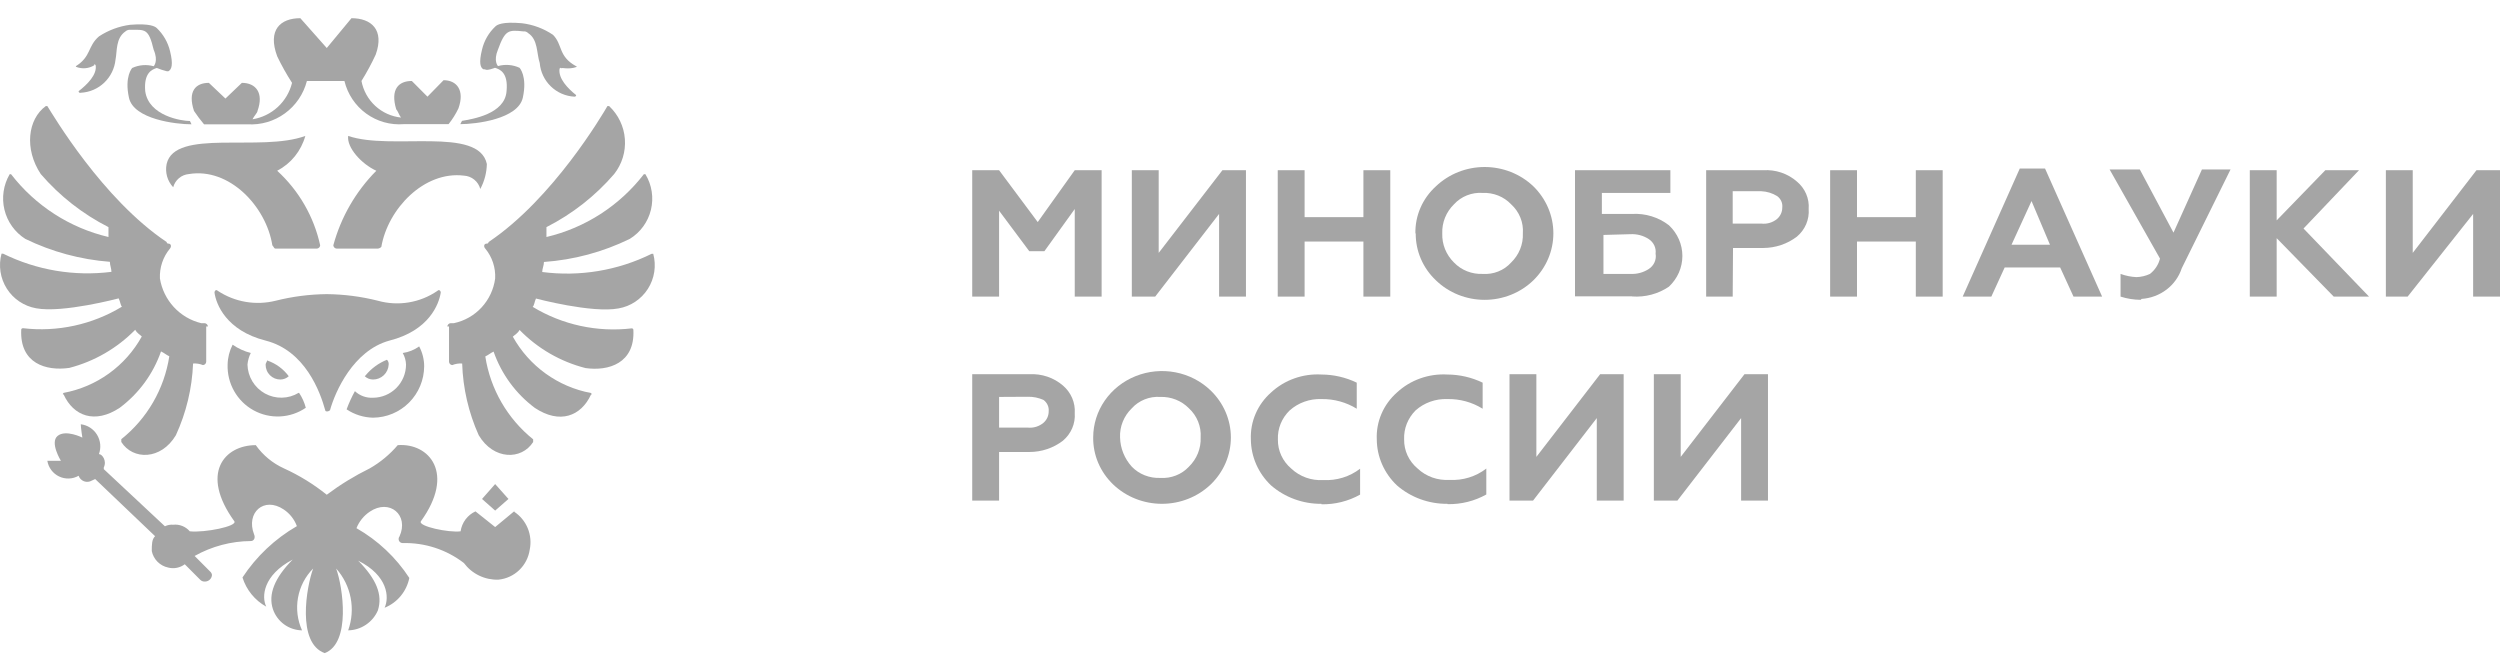
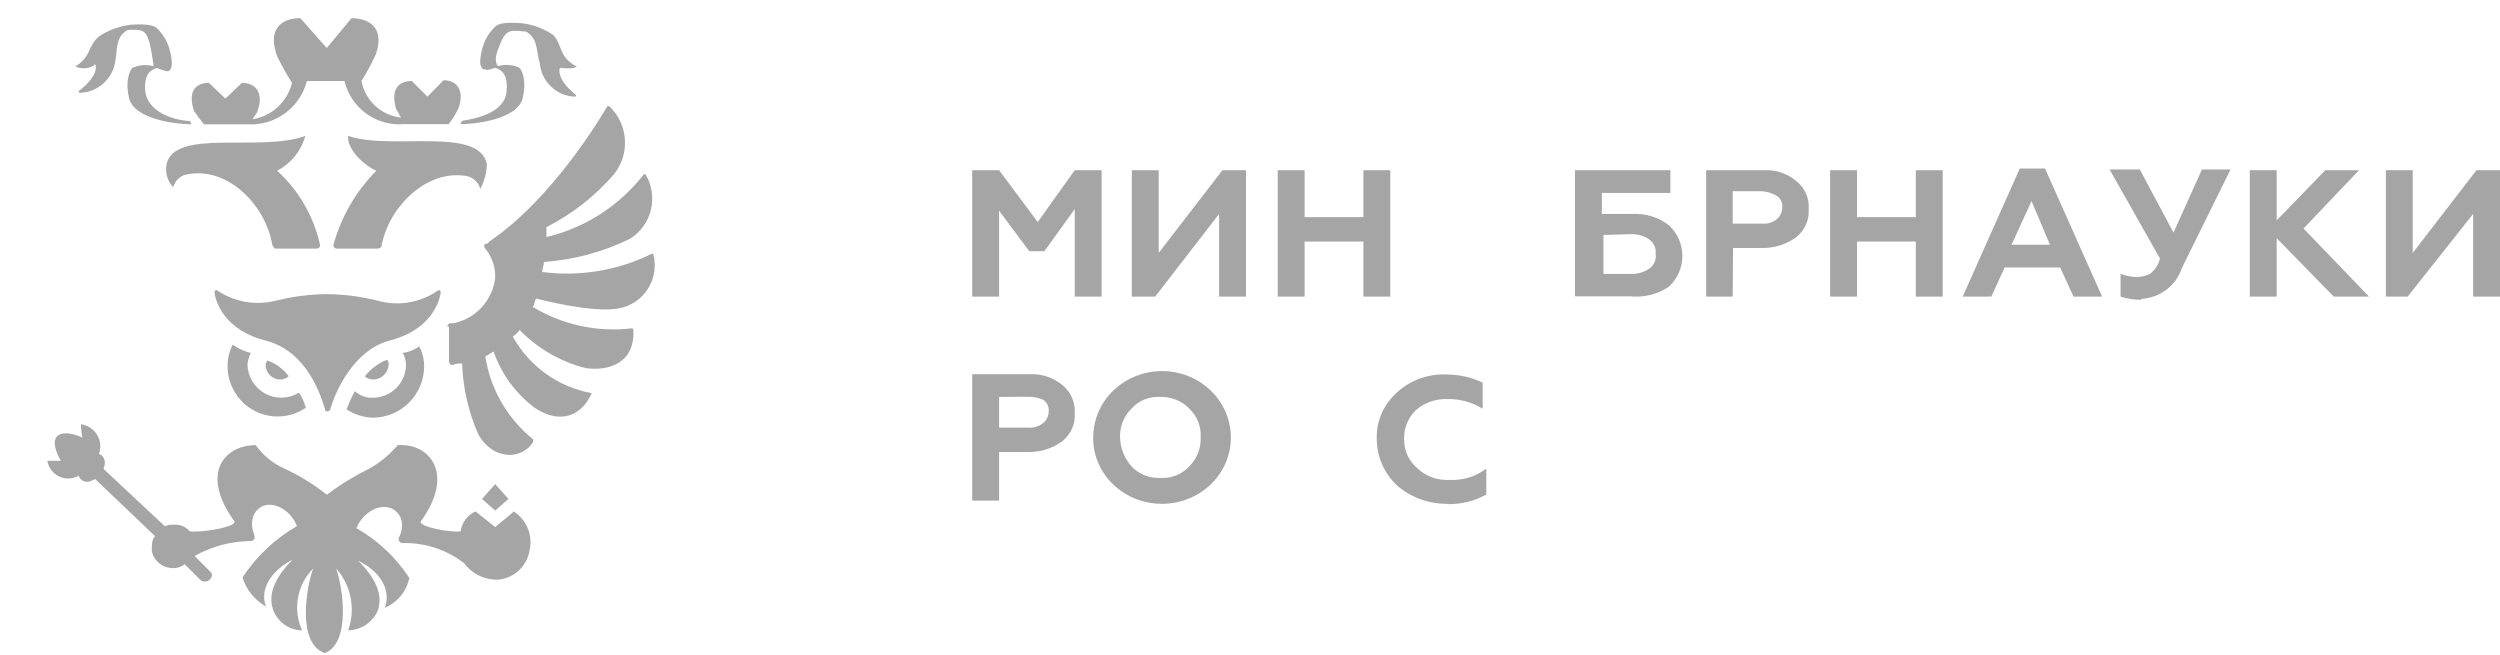
<svg xmlns="http://www.w3.org/2000/svg" width="126" height="33" viewBox="0 0 126 33" fill="none">
  <path d="M22.544 16.454C22.548 16.411 22.567 16.371 22.597 16.341C22.627 16.31 22.667 16.292 22.71 16.288H22.875C23.412 16.175 23.901 15.897 24.273 15.493C24.646 15.089 24.884 14.579 24.956 14.034C24.984 13.488 24.806 12.951 24.459 12.53C24.373 12.443 24.373 12.277 24.538 12.277C24.549 12.278 24.56 12.277 24.571 12.274C24.581 12.27 24.591 12.264 24.599 12.257C24.607 12.25 24.614 12.241 24.618 12.23C24.623 12.22 24.625 12.209 24.625 12.198C27.872 10.023 30.37 5.766 30.614 5.347H30.701C31.164 5.782 31.448 6.376 31.494 7.01C31.541 7.645 31.348 8.274 30.953 8.773C30 9.879 28.841 10.787 27.541 11.447V11.945C29.49 11.486 31.223 10.369 32.45 8.781H32.529C32.855 9.318 32.955 9.963 32.807 10.574C32.659 11.185 32.276 11.712 31.741 12.04C30.387 12.702 28.918 13.097 27.415 13.203C27.415 13.377 27.328 13.543 27.328 13.709C29.217 13.955 31.136 13.636 32.844 12.791H32.923C33.004 13.088 33.021 13.398 32.975 13.702C32.929 14.006 32.82 14.297 32.655 14.556C32.49 14.815 32.273 15.037 32.018 15.207C31.763 15.378 31.476 15.492 31.174 15.544C29.842 15.798 27.013 15.046 27.013 15.046C26.934 15.212 26.934 15.378 26.847 15.465C28.347 16.374 30.105 16.755 31.844 16.549C31.865 16.549 31.885 16.558 31.899 16.572C31.914 16.587 31.922 16.607 31.922 16.628C32.009 18.305 30.677 18.717 29.511 18.551C28.248 18.229 27.097 17.564 26.185 16.628C26.099 16.802 25.933 16.881 25.846 16.968C26.256 17.703 26.82 18.338 27.502 18.829C28.183 19.32 28.963 19.654 29.787 19.808C29.787 19.808 29.866 19.888 29.787 19.888C29.282 20.979 28.211 21.391 26.958 20.56C25.997 19.843 25.272 18.854 24.877 17.72C24.712 17.799 24.625 17.886 24.459 17.965C24.714 19.611 25.575 21.102 26.871 22.142V22.277C26.288 23.194 24.877 23.194 24.128 21.936C23.617 20.798 23.333 19.57 23.293 18.321C23.124 18.309 22.954 18.336 22.797 18.4C22.753 18.398 22.712 18.38 22.682 18.349C22.651 18.319 22.633 18.278 22.631 18.234V16.454H22.544Z" fill="#A5A5A5" />
-   <path d="M10.479 16.454C10.476 16.411 10.457 16.371 10.427 16.341C10.397 16.31 10.357 16.292 10.314 16.288H10.141C9.611 16.16 9.131 15.877 8.761 15.476C8.391 15.075 8.147 14.573 8.06 14.034C8.035 13.487 8.215 12.95 8.564 12.53C8.643 12.443 8.643 12.277 8.478 12.277C8.457 12.277 8.437 12.269 8.422 12.254C8.407 12.239 8.399 12.219 8.399 12.198C5.152 10.023 2.654 5.766 2.386 5.347H2.307C1.393 6.012 1.22 7.515 2.055 8.773C3.008 9.879 4.167 10.787 5.467 11.447V11.945C3.518 11.486 1.785 10.369 0.558 8.781H0.487C0.172 9.32 0.077 9.962 0.224 10.57C0.372 11.178 0.748 11.705 1.275 12.04C2.611 12.69 4.058 13.082 5.538 13.195C5.538 13.369 5.617 13.535 5.617 13.701C3.746 13.938 1.848 13.619 0.156 12.784H0.077C-0.003 13.08 -0.021 13.389 0.025 13.693C0.07 13.996 0.179 14.287 0.343 14.546C0.507 14.805 0.722 15.027 0.977 15.197C1.231 15.368 1.518 15.483 1.819 15.537C3.15 15.79 5.98 15.038 5.98 15.038C6.066 15.204 6.066 15.37 6.145 15.457C4.648 16.364 2.893 16.745 1.157 16.541C1.157 16.541 1.07 16.541 1.07 16.62C0.991 18.321 2.323 18.709 3.489 18.543C4.751 18.217 5.901 17.552 6.815 16.62C6.902 16.794 7.067 16.873 7.146 16.96C6.738 17.696 6.174 18.332 5.492 18.823C4.811 19.314 4.03 19.648 3.206 19.801C3.206 19.801 3.119 19.88 3.206 19.88C3.702 20.971 4.782 21.383 6.035 20.552C6.995 19.835 7.72 18.846 8.115 17.712C8.281 17.791 8.367 17.878 8.533 17.957C8.279 19.606 7.415 21.098 6.114 22.134V22.277C6.697 23.194 8.115 23.194 8.864 21.936C9.386 20.8 9.681 19.572 9.731 18.321C9.9 18.309 10.07 18.336 10.227 18.4C10.271 18.398 10.312 18.38 10.342 18.349C10.373 18.319 10.391 18.278 10.393 18.234V16.454H10.479Z" fill="#A5A5A5" />
  <path d="M10.314 6.265H12.473C13.147 6.307 13.815 6.112 14.361 5.713C14.908 5.315 15.299 4.738 15.468 4.081H17.359C17.519 4.743 17.908 5.325 18.457 5.724C19.006 6.123 19.678 6.312 20.354 6.257H22.608C22.803 6.013 22.969 5.748 23.104 5.466C23.435 4.548 23.018 4.042 22.356 4.042L21.544 4.872L20.756 4.081C20.086 4.081 19.668 4.501 19.968 5.505C20.047 5.584 20.133 5.838 20.212 5.925C19.727 5.874 19.27 5.667 18.911 5.335C18.552 5.003 18.309 4.563 18.218 4.081C18.484 3.654 18.724 3.21 18.936 2.752C19.385 1.502 18.715 0.917 17.714 0.917L16.469 2.42L15.137 0.917C14.136 0.917 13.474 1.502 13.971 2.839C14.192 3.3 14.442 3.747 14.719 4.176C14.603 4.645 14.352 5.069 13.998 5.395C13.643 5.721 13.201 5.936 12.726 6.012C12.804 5.846 12.978 5.679 12.978 5.592C13.309 4.675 12.891 4.176 12.19 4.176L11.362 4.967L10.527 4.176C9.865 4.176 9.447 4.596 9.778 5.592C9.934 5.826 10.102 6.05 10.283 6.265" fill="#A5A5A5" />
  <path d="M13.891 12.53H15.972C16.014 12.527 16.054 12.508 16.085 12.478C16.115 12.447 16.134 12.407 16.137 12.364C15.82 10.917 15.062 9.604 13.97 8.606C14.314 8.427 14.617 8.179 14.861 7.877C15.105 7.574 15.285 7.225 15.389 6.85C13.143 7.681 8.808 6.455 8.398 8.266C8.355 8.474 8.363 8.689 8.421 8.893C8.478 9.096 8.584 9.283 8.729 9.437C8.777 9.259 8.878 9.099 9.019 8.98C9.16 8.861 9.334 8.789 9.517 8.773C11.559 8.432 13.418 10.41 13.726 12.364C13.805 12.443 13.805 12.53 13.891 12.53Z" fill="#A5A5A5" />
  <path d="M24.538 8.266C24.128 6.344 19.723 7.602 17.548 6.85C17.469 7.436 18.218 8.266 18.967 8.606C17.931 9.648 17.184 10.944 16.799 12.364C16.803 12.407 16.822 12.447 16.852 12.478C16.882 12.508 16.922 12.527 16.965 12.53H19.046C19.111 12.521 19.172 12.491 19.219 12.443C19.55 10.521 21.378 8.606 23.38 8.852C23.571 8.862 23.754 8.932 23.902 9.053C24.051 9.174 24.158 9.339 24.207 9.524C24.415 9.137 24.528 8.706 24.538 8.266Z" fill="#A5A5A5" />
  <path d="M19.046 15.157C18.203 14.944 17.338 14.833 16.469 14.824C15.6 14.833 14.735 14.944 13.892 15.157C13.398 15.28 12.884 15.3 12.382 15.214C11.88 15.129 11.401 14.939 10.976 14.658C10.889 14.571 10.81 14.658 10.81 14.745C10.889 15.323 11.394 16.66 13.387 17.166C15.381 17.672 16.138 19.753 16.39 20.671C16.39 20.758 16.555 20.758 16.634 20.671C16.887 19.753 17.801 17.664 19.629 17.166C21.631 16.66 22.127 15.323 22.214 14.745C22.214 14.658 22.127 14.571 22.048 14.658C21.614 14.956 21.121 15.155 20.602 15.241C20.083 15.328 19.552 15.299 19.046 15.157Z" fill="#A5A5A5" />
  <path d="M18.383 18.962C18.497 19.068 18.646 19.127 18.801 19.128C19.003 19.128 19.198 19.05 19.345 18.91C19.491 18.77 19.579 18.579 19.589 18.376C19.594 18.331 19.589 18.286 19.574 18.244C19.559 18.201 19.535 18.163 19.502 18.131C19.082 18.3 18.711 18.572 18.423 18.922" fill="#A5A5A5" />
  <path d="M20.298 17.791C20.401 17.97 20.457 18.171 20.464 18.377C20.462 18.819 20.286 19.242 19.974 19.555C19.663 19.867 19.241 20.044 18.801 20.046C18.634 20.056 18.467 20.031 18.31 19.974C18.152 19.917 18.009 19.828 17.887 19.714C17.725 20.009 17.585 20.315 17.469 20.631C17.864 20.896 18.326 21.041 18.801 21.051C19.483 21.046 20.136 20.773 20.619 20.288C21.101 19.804 21.374 19.148 21.378 18.464C21.378 18.113 21.291 17.768 21.126 17.459C20.88 17.635 20.597 17.749 20.298 17.791Z" fill="#A5A5A5" />
  <path d="M15.05 19.8C14.795 19.954 14.504 20.038 14.206 20.043C13.909 20.049 13.615 19.976 13.354 19.832C13.093 19.688 12.874 19.477 12.72 19.222C12.565 18.967 12.48 18.675 12.473 18.376C12.491 18.173 12.547 17.974 12.639 17.791C12.312 17.707 12.002 17.565 11.724 17.372C11.565 17.683 11.478 18.026 11.472 18.376C11.457 18.844 11.571 19.306 11.801 19.712C12.031 20.118 12.369 20.453 12.777 20.678C13.185 20.903 13.648 21.011 14.113 20.988C14.578 20.966 15.028 20.815 15.412 20.552C15.343 20.284 15.228 20.03 15.074 19.8" fill="#A5A5A5" />
  <path d="M13.474 18.131C13.474 18.21 13.387 18.297 13.387 18.376C13.386 18.475 13.405 18.573 13.442 18.665C13.479 18.757 13.534 18.84 13.604 18.91C13.674 18.98 13.757 19.035 13.848 19.073C13.939 19.11 14.037 19.129 14.136 19.128C14.291 19.126 14.439 19.067 14.553 18.962C14.282 18.595 13.905 18.319 13.474 18.171" fill="#A5A5A5" />
  <path d="M29.038 3.338C28.124 2.839 28.368 2.254 27.872 1.756C27.401 1.437 26.86 1.236 26.296 1.17C25.303 1.083 25.051 1.249 24.964 1.336C24.632 1.649 24.399 2.054 24.294 2.499C24.129 3.164 24.207 3.417 24.373 3.496H24.452C24.53 3.583 24.948 3.417 24.948 3.417C25.2 3.496 25.618 3.662 25.531 4.588C25.453 5.759 23.782 6.004 23.285 6.091L23.199 6.257C23.987 6.257 26.114 6.004 26.351 4.92C26.587 3.836 26.185 3.417 26.185 3.417C25.845 3.259 25.459 3.228 25.098 3.33C25.098 3.33 24.854 3.085 25.098 2.499C25.46 1.502 25.626 1.502 26.375 1.582C26.419 1.576 26.465 1.581 26.507 1.596C26.549 1.611 26.588 1.636 26.619 1.669C27.123 2.001 27.037 2.673 27.202 3.172C27.24 3.62 27.437 4.039 27.759 4.351C28.081 4.664 28.504 4.849 28.951 4.872C28.962 4.874 28.974 4.872 28.984 4.869C28.995 4.865 29.004 4.86 29.012 4.852C29.021 4.845 29.027 4.836 29.032 4.826C29.036 4.815 29.038 4.804 29.038 4.793C28.621 4.461 28.124 3.955 28.203 3.456C28.203 3.456 28.29 3.369 28.29 3.456C28.29 3.369 28.621 3.536 29.078 3.369" fill="#A5A5A5" />
-   <path d="M3.82 3.338C4.608 2.839 4.403 2.341 4.987 1.835C5.461 1.523 6 1.322 6.563 1.249C7.564 1.17 7.816 1.336 7.902 1.415C8.234 1.732 8.467 2.139 8.572 2.586C8.738 3.259 8.651 3.504 8.486 3.591H8.407C8.235 3.549 8.066 3.493 7.902 3.425C7.658 3.504 7.24 3.67 7.319 4.596C7.493 5.845 9.155 6.099 9.573 6.099L9.652 6.265C8.864 6.265 6.736 6.012 6.5 4.928C6.263 3.844 6.665 3.425 6.665 3.425C7.004 3.269 7.386 3.238 7.745 3.338C7.745 3.338 7.997 3.092 7.745 2.507C7.485 1.415 7.311 1.502 6.563 1.502C6.52 1.498 6.477 1.503 6.436 1.517C6.395 1.53 6.358 1.552 6.326 1.581C5.822 1.922 5.909 2.586 5.822 3.005C5.777 3.448 5.576 3.859 5.255 4.165C4.934 4.472 4.515 4.652 4.072 4.675C4.06 4.68 4.046 4.682 4.033 4.681C4.019 4.68 4.006 4.675 3.995 4.667C3.984 4.659 3.975 4.648 3.969 4.635C3.963 4.623 3.961 4.609 3.962 4.596C4.403 4.255 4.9 3.757 4.821 3.29C4.821 3.29 4.75 3.172 4.75 3.29C4.614 3.374 4.461 3.424 4.302 3.438C4.144 3.452 3.984 3.428 3.836 3.369" fill="#A5A5A5" />
+   <path d="M3.82 3.338C4.608 2.839 4.403 2.341 4.987 1.835C5.461 1.523 6 1.322 6.563 1.249C7.564 1.17 7.816 1.336 7.902 1.415C8.234 1.732 8.467 2.139 8.572 2.586C8.738 3.259 8.651 3.504 8.486 3.591H8.407C8.235 3.549 8.066 3.493 7.902 3.425C7.658 3.504 7.24 3.67 7.319 4.596C7.493 5.845 9.155 6.099 9.573 6.099L9.652 6.265C8.864 6.265 6.736 6.012 6.5 4.928C6.263 3.844 6.665 3.425 6.665 3.425C7.004 3.269 7.386 3.238 7.745 3.338C7.485 1.415 7.311 1.502 6.563 1.502C6.52 1.498 6.477 1.503 6.436 1.517C6.395 1.53 6.358 1.552 6.326 1.581C5.822 1.922 5.909 2.586 5.822 3.005C5.777 3.448 5.576 3.859 5.255 4.165C4.934 4.472 4.515 4.652 4.072 4.675C4.06 4.68 4.046 4.682 4.033 4.681C4.019 4.68 4.006 4.675 3.995 4.667C3.984 4.659 3.975 4.648 3.969 4.635C3.963 4.623 3.961 4.609 3.962 4.596C4.403 4.255 4.9 3.757 4.821 3.29C4.821 3.29 4.75 3.172 4.75 3.29C4.614 3.374 4.461 3.424 4.302 3.438C4.144 3.452 3.984 3.428 3.836 3.369" fill="#A5A5A5" />
  <path d="M25.957 25.734L24.956 26.564L23.963 25.773C23.765 25.865 23.592 26.005 23.461 26.18C23.331 26.356 23.246 26.561 23.214 26.778C22.631 26.857 21.047 26.525 21.213 26.272C22.962 23.851 21.63 22.316 20.046 22.435C19.647 22.904 19.17 23.301 18.636 23.606C17.874 23.98 17.148 24.425 16.468 24.935C15.807 24.403 15.081 23.957 14.309 23.606C13.742 23.348 13.252 22.944 12.891 22.435C11.315 22.435 10.062 23.851 11.811 26.272C11.976 26.525 10.314 26.857 9.565 26.778C9.463 26.659 9.333 26.567 9.188 26.509C9.043 26.451 8.885 26.429 8.73 26.446C8.586 26.433 8.441 26.461 8.312 26.525L5.231 23.645V23.558C5.396 23.226 5.152 22.886 4.986 22.886C5.045 22.727 5.066 22.557 5.05 22.388C5.033 22.22 4.979 22.057 4.891 21.912C4.803 21.768 4.684 21.645 4.542 21.553C4.4 21.462 4.24 21.403 4.072 21.383C4.072 21.557 4.151 22.055 4.151 22.055C4.151 22.055 3.316 21.636 2.906 21.968C2.496 22.3 3.071 23.226 3.071 23.226H2.386C2.414 23.396 2.483 23.556 2.586 23.693C2.689 23.83 2.824 23.941 2.979 24.014C3.133 24.088 3.304 24.123 3.475 24.117C3.646 24.111 3.813 24.063 3.962 23.978C3.984 24.041 4.02 24.1 4.067 24.148C4.115 24.196 4.172 24.233 4.235 24.257C4.298 24.28 4.366 24.29 4.433 24.284C4.501 24.278 4.566 24.257 4.624 24.223L4.797 24.144L7.816 27.023C7.65 27.189 7.65 27.443 7.65 27.775C7.692 27.979 7.793 28.167 7.94 28.315C8.087 28.462 8.274 28.563 8.477 28.605C8.62 28.642 8.769 28.646 8.914 28.617C9.058 28.588 9.195 28.527 9.313 28.439L10.101 29.23C10.135 29.261 10.175 29.284 10.218 29.298C10.262 29.311 10.308 29.316 10.353 29.31C10.439 29.304 10.52 29.267 10.581 29.206C10.642 29.145 10.678 29.064 10.684 28.977C10.676 28.913 10.645 28.854 10.597 28.811L9.809 28.02C10.674 27.535 11.648 27.276 12.639 27.269C12.804 27.269 12.883 27.102 12.804 26.928C12.386 25.845 13.3 25.006 14.301 25.678C14.604 25.881 14.836 26.175 14.963 26.517C13.861 27.153 12.922 28.039 12.221 29.104C12.417 29.731 12.846 30.258 13.419 30.575C13.174 30.077 13.253 28.993 14.751 28.202C13.836 29.128 13.505 29.958 13.758 30.71C13.864 31.016 14.062 31.282 14.324 31.472C14.586 31.661 14.9 31.765 15.223 31.77C14.99 31.255 14.919 30.681 15.019 30.124C15.119 29.567 15.385 29.054 15.783 28.653C15.444 29.571 14.947 32.411 16.366 32.917C17.698 32.411 17.28 29.571 16.941 28.653C17.313 29.069 17.566 29.579 17.672 30.128C17.779 30.676 17.736 31.244 17.548 31.77C17.867 31.764 18.178 31.666 18.443 31.487C18.709 31.309 18.918 31.059 19.045 30.765C19.298 29.974 18.967 29.183 18.052 28.257C19.55 29.009 19.629 30.101 19.384 30.631C19.7 30.503 19.979 30.3 20.196 30.037C20.413 29.775 20.562 29.462 20.63 29.128C19.953 28.091 19.04 27.232 17.966 26.62C18.1 26.281 18.334 25.992 18.636 25.789C19.629 25.117 20.63 25.955 20.133 27.039C20.109 27.07 20.094 27.107 20.091 27.145C20.087 27.184 20.094 27.223 20.111 27.258C20.128 27.293 20.155 27.322 20.188 27.342C20.222 27.362 20.26 27.372 20.299 27.371C21.41 27.343 22.497 27.697 23.38 28.376C23.581 28.646 23.845 28.864 24.148 29.01C24.451 29.156 24.785 29.226 25.121 29.215C25.515 29.176 25.884 29.006 26.169 28.733C26.455 28.459 26.641 28.096 26.698 27.704C26.773 27.342 26.739 26.966 26.598 26.624C26.458 26.283 26.218 25.991 25.91 25.789" fill="#A5A5A5" />
  <path d="M25.626 25.148L24.956 24.397L24.294 25.148L24.956 25.734L25.626 25.148Z" fill="#A5A5A5" />
  <path d="M50.354 14.949H49V8.579H50.354L52.301 11.192L54.167 8.579H55.522V14.949H54.167V10.535L52.637 12.661H51.876L50.354 10.62V14.949Z" fill="#A5A5A5" />
  <path d="M58.221 14.949H57.044V8.579H58.398V12.746L61.61 8.579H62.796V14.949H61.442V10.782L58.221 14.949Z" fill="#A5A5A5" />
  <path d="M65.752 14.949H64.398V8.579H65.752V10.944H68.716V8.579H70.07V14.949H68.716V12.174H65.752V14.949Z" fill="#A5A5A5" />
-   <path d="M73.283 13.233C73.466 13.423 73.69 13.573 73.939 13.672C74.188 13.77 74.456 13.816 74.725 13.805C74.994 13.824 75.264 13.782 75.513 13.682C75.761 13.583 75.983 13.429 76.159 13.233C76.358 13.04 76.513 12.811 76.615 12.558C76.717 12.305 76.764 12.035 76.752 11.764C76.772 11.492 76.73 11.219 76.627 10.965C76.525 10.711 76.365 10.482 76.159 10.295C75.978 10.104 75.756 9.954 75.508 9.855C75.26 9.757 74.993 9.711 74.725 9.723C74.456 9.704 74.185 9.747 73.935 9.846C73.685 9.945 73.462 10.099 73.283 10.295C73.085 10.488 72.931 10.717 72.829 10.97C72.727 11.223 72.68 11.493 72.69 11.764C72.681 12.035 72.728 12.305 72.83 12.557C72.932 12.81 73.086 13.039 73.283 13.233ZM71.336 11.764C71.327 11.32 71.414 10.88 71.592 10.471C71.77 10.062 72.035 9.694 72.37 9.39C73.024 8.767 73.906 8.417 74.826 8.417C75.745 8.417 76.627 8.767 77.281 9.39C77.927 10.021 78.29 10.873 78.29 11.76C78.29 12.647 77.927 13.498 77.281 14.129C76.959 14.441 76.576 14.688 76.155 14.857C75.733 15.025 75.282 15.112 74.826 15.112C74.369 15.112 73.918 15.025 73.496 14.857C73.075 14.688 72.692 14.441 72.37 14.129C72.044 13.821 71.787 13.453 71.612 13.046C71.437 12.64 71.349 12.204 71.352 11.764" fill="#A5A5A5" />
  <path d="M80.814 11.841V13.805H82.168C82.498 13.823 82.824 13.736 83.098 13.557C83.226 13.475 83.327 13.357 83.388 13.22C83.45 13.083 83.468 12.932 83.442 12.784C83.46 12.643 83.438 12.5 83.377 12.37C83.316 12.241 83.219 12.13 83.098 12.05C82.824 11.871 82.498 11.785 82.168 11.803L80.814 11.841ZM82.256 14.934H79.38V8.579H84.187V9.723H80.734V10.782H82.256C82.928 10.744 83.59 10.948 84.115 11.354C84.329 11.555 84.499 11.796 84.616 12.061C84.732 12.327 84.792 12.612 84.792 12.9C84.792 13.189 84.732 13.474 84.616 13.74C84.499 14.005 84.329 14.245 84.115 14.447C83.574 14.815 82.917 14.99 82.256 14.941" fill="#A5A5A5" />
  <path d="M87.328 11.269H88.77C88.913 11.285 89.059 11.273 89.197 11.231C89.335 11.19 89.462 11.121 89.571 11.029C89.653 10.956 89.718 10.868 89.762 10.769C89.806 10.671 89.828 10.565 89.827 10.457C89.839 10.349 89.822 10.239 89.777 10.139C89.732 10.039 89.661 9.951 89.571 9.885C89.332 9.735 89.055 9.65 88.77 9.638H87.328V11.269ZM87.328 14.949H85.99V8.579H88.874C89.181 8.56 89.489 8.601 89.779 8.699C90.07 8.798 90.337 8.951 90.564 9.151C90.768 9.321 90.928 9.535 91.031 9.775C91.134 10.015 91.177 10.275 91.157 10.535C91.177 10.795 91.134 11.056 91.031 11.298C90.928 11.539 90.768 11.754 90.564 11.926C90.083 12.294 89.488 12.495 88.874 12.498H87.344L87.328 14.949Z" fill="#A5A5A5" />
  <path d="M93.593 14.949H92.239V8.579H93.593V10.944H96.557V8.579H97.911V14.949H96.557V12.174H93.593V14.949Z" fill="#A5A5A5" />
  <path d="M102.389 10.133L101.38 12.336H103.319L102.389 10.133ZM100.363 14.949H98.92L101.797 8.494H103.07L105.947 14.949H104.505L103.832 13.48H101.036L100.363 14.949Z" fill="#A5A5A5" />
  <path d="M107.894 15.111C107.548 15.109 107.204 15.054 106.876 14.949V13.805C107.133 13.899 107.403 13.954 107.677 13.967C107.914 13.96 108.146 13.905 108.358 13.805C108.611 13.608 108.789 13.336 108.863 13.032L106.323 8.54H107.846L109.544 11.725L110.978 8.54H112.42L109.961 13.519C109.823 13.943 109.556 14.318 109.195 14.594C108.833 14.87 108.394 15.034 107.934 15.065" fill="#A5A5A5" />
  <path d="M114.744 14.949H113.39V8.579H114.744V11.107L117.196 8.579H118.894L116.098 11.517L119.399 14.949H117.62L114.744 12.004V14.949Z" fill="#A5A5A5" />
  <path d="M124.814 8.579L121.602 12.746V8.579H120.248V14.949H121.345L124.646 10.782V14.949H126V8.579H124.814Z" fill="#A5A5A5" />
  <path d="M50.354 20.005V21.551H51.796C51.94 21.566 52.086 21.552 52.224 21.509C52.362 21.466 52.489 21.396 52.597 21.304C52.679 21.231 52.744 21.142 52.788 21.044C52.832 20.945 52.854 20.839 52.854 20.732C52.864 20.623 52.846 20.514 52.801 20.414C52.756 20.314 52.686 20.227 52.597 20.16C52.347 20.045 52.073 19.99 51.796 19.997L50.354 20.005ZM50.354 25.231H49V18.861H51.876C52.184 18.843 52.493 18.885 52.785 18.983C53.076 19.081 53.345 19.234 53.575 19.433C53.776 19.606 53.935 19.821 54.038 20.063C54.14 20.304 54.185 20.564 54.167 20.824C54.186 21.084 54.142 21.343 54.039 21.583C53.936 21.823 53.777 22.037 53.575 22.208C53.093 22.581 52.493 22.782 51.876 22.78H50.354V25.231Z" fill="#A5A5A5" />
  <path d="M57.044 23.522C57.226 23.711 57.449 23.859 57.696 23.956C57.944 24.053 58.21 24.098 58.477 24.087C58.747 24.105 59.016 24.063 59.266 23.965C59.516 23.868 59.74 23.716 59.92 23.522C60.118 23.329 60.274 23.098 60.376 22.844C60.478 22.59 60.524 22.318 60.513 22.046C60.531 21.774 60.487 21.502 60.385 21.248C60.283 20.994 60.124 20.765 59.92 20.577C59.735 20.388 59.511 20.239 59.263 20.141C59.014 20.042 58.746 19.996 58.477 20.005C58.209 19.987 57.94 20.029 57.691 20.129C57.442 20.228 57.221 20.381 57.044 20.577C56.845 20.769 56.69 20.999 56.588 21.252C56.486 21.504 56.439 21.775 56.451 22.046C56.463 22.59 56.672 23.112 57.044 23.522ZM55.097 22.046C55.097 21.384 55.301 20.737 55.682 20.187C56.063 19.637 56.605 19.209 57.239 18.956C57.872 18.703 58.569 18.636 59.242 18.765C59.914 18.894 60.532 19.212 61.017 19.68C61.34 19.991 61.596 20.36 61.771 20.767C61.946 21.173 62.036 21.609 62.036 22.049C62.036 22.49 61.946 22.925 61.771 23.332C61.596 23.739 61.34 24.108 61.017 24.419C60.363 25.043 59.481 25.392 58.562 25.392C57.642 25.392 56.76 25.043 56.106 24.419C55.782 24.109 55.525 23.739 55.351 23.331C55.178 22.924 55.091 22.486 55.097 22.046Z" fill="#A5A5A5" />
-   <path d="M66.602 25.393C65.665 25.401 64.759 25.07 64.062 24.465C63.742 24.163 63.488 23.802 63.313 23.404C63.139 23.006 63.047 22.578 63.044 22.146C63.025 21.704 63.106 21.263 63.282 20.855C63.457 20.446 63.724 20.079 64.062 19.781C64.398 19.469 64.796 19.227 65.234 19.072C65.671 18.916 66.136 18.849 66.602 18.876C67.219 18.879 67.828 19.019 68.38 19.286V20.6C67.85 20.273 67.231 20.103 66.602 20.113C66.01 20.091 65.434 20.297 64.999 20.685C64.801 20.877 64.645 21.107 64.543 21.36C64.441 21.612 64.395 21.883 64.406 22.154C64.402 22.432 64.46 22.707 64.578 22.961C64.696 23.215 64.87 23.441 65.087 23.623C65.298 23.821 65.55 23.974 65.826 24.073C66.102 24.171 66.396 24.213 66.69 24.195C67.361 24.231 68.023 24.028 68.549 23.623V24.929C67.958 25.26 67.284 25.429 66.602 25.416" fill="#A5A5A5" />
  <path d="M72.947 25.393C72.01 25.401 71.104 25.07 70.407 24.465C70.087 24.163 69.833 23.802 69.658 23.404C69.484 23.006 69.392 22.578 69.39 22.146C69.37 21.704 69.451 21.263 69.627 20.855C69.802 20.446 70.069 20.079 70.407 19.781C70.743 19.469 71.142 19.227 71.579 19.072C72.016 18.916 72.482 18.849 72.947 18.876C73.564 18.879 74.173 19.019 74.725 19.286V20.6C74.196 20.27 73.577 20.1 72.947 20.113C72.355 20.091 71.779 20.297 71.344 20.685C71.151 20.879 71.001 21.108 70.901 21.359C70.802 21.61 70.757 21.878 70.768 22.146C70.763 22.424 70.822 22.7 70.939 22.954C71.057 23.207 71.231 23.433 71.449 23.615C71.659 23.813 71.911 23.966 72.187 24.065C72.463 24.163 72.757 24.205 73.051 24.187C73.723 24.225 74.385 24.021 74.91 23.615V24.922C74.319 25.253 73.646 25.421 72.963 25.409" fill="#A5A5A5" />
-   <path d="M77.265 25.231H76.079V18.861H77.433V23.027L80.646 18.861H81.832V25.231H80.478V21.072L77.265 25.231Z" fill="#A5A5A5" />
-   <path d="M84.54 25.231H83.354V18.861H84.708V23.027L87.921 18.861H89.106V25.231H87.752V21.072L84.54 25.231Z" fill="#A5A5A5" />
</svg>